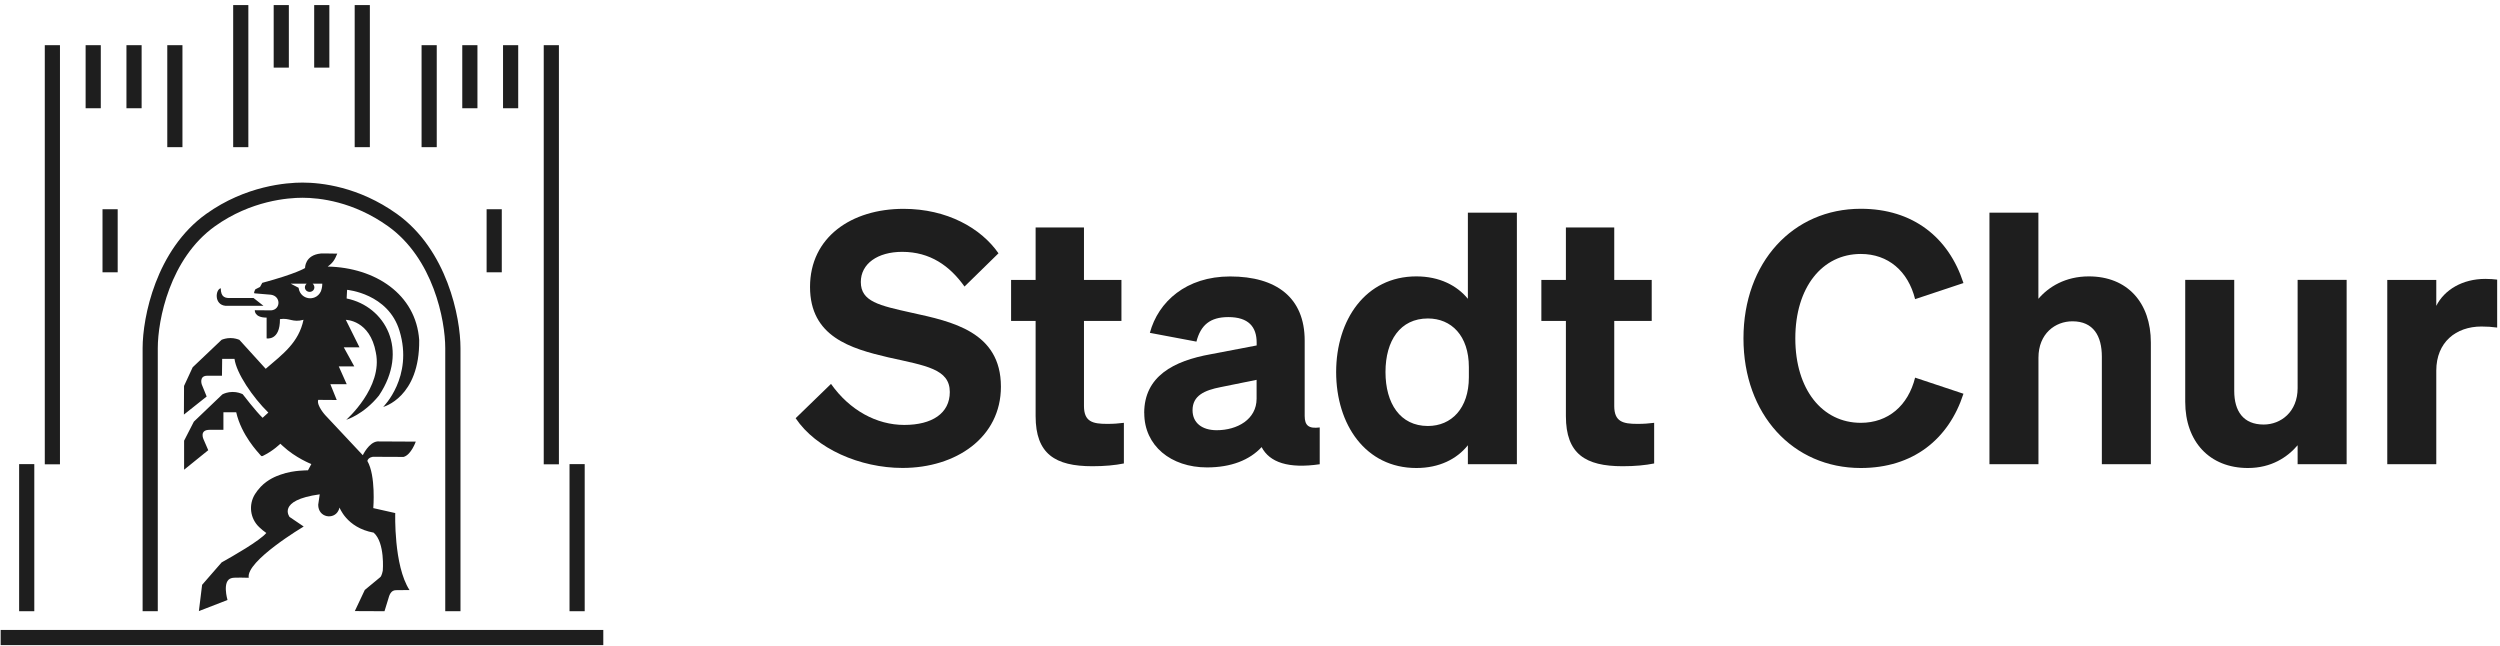
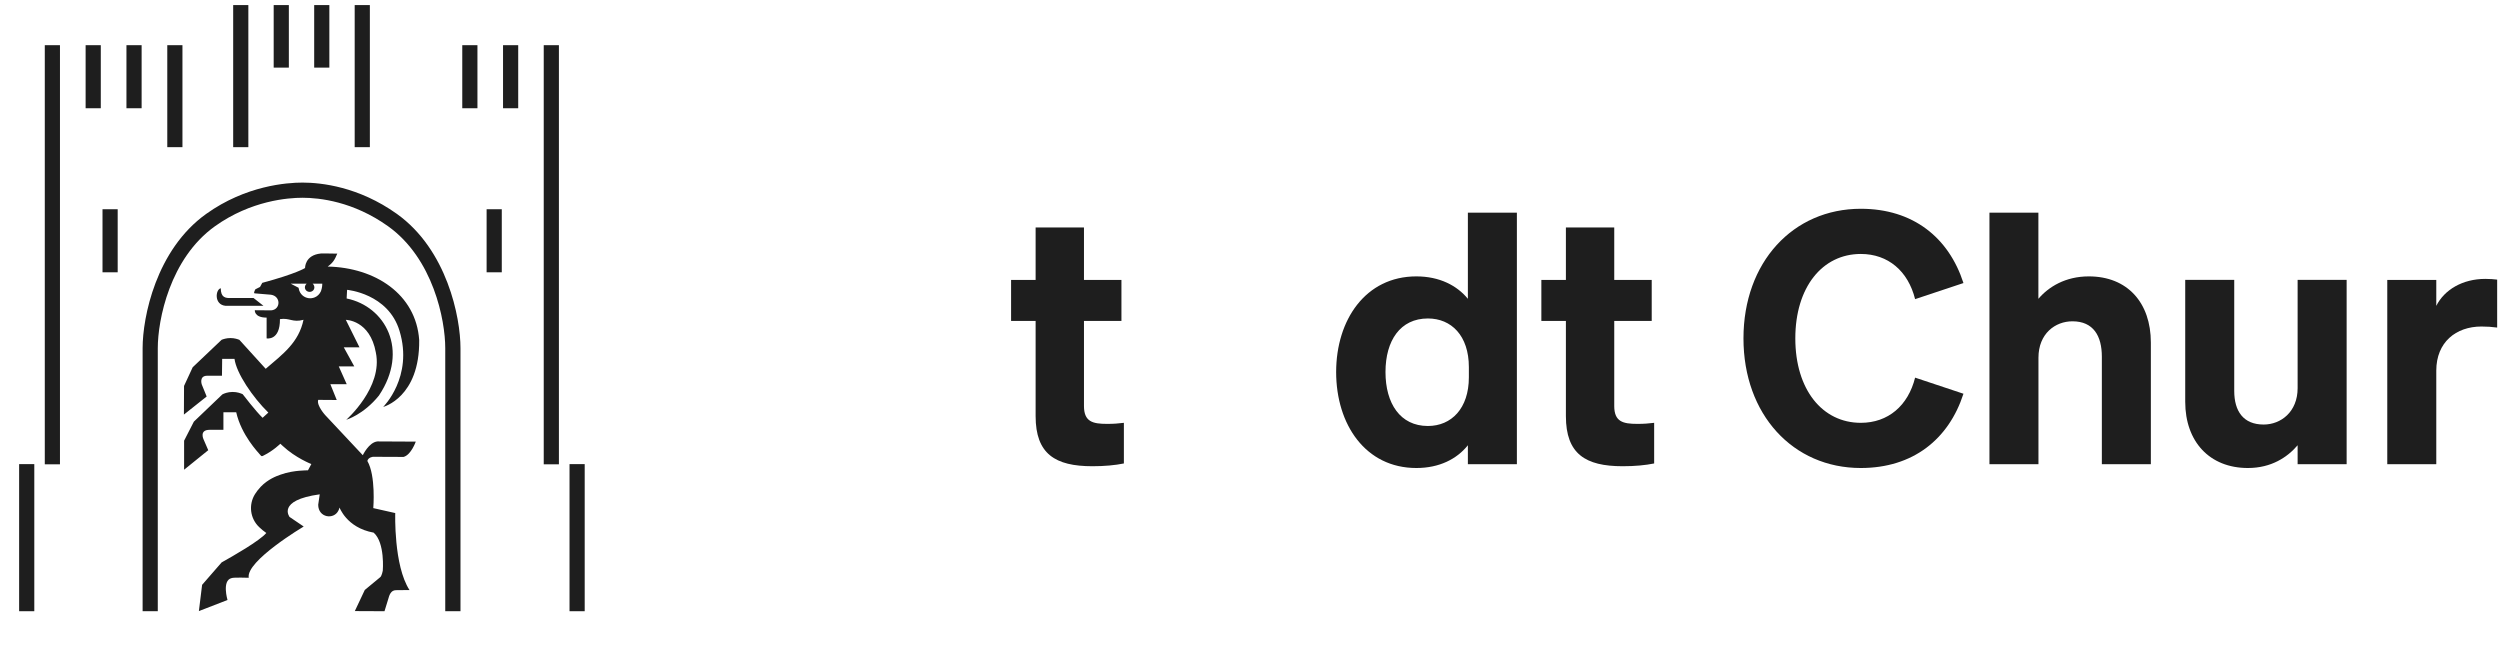
<svg xmlns="http://www.w3.org/2000/svg" width="379" height="98" viewBox="0 0 379 98" fill="none">
  <g clip-path="url(#clip0_96_2)">
-     <path d="M125.99 58.21C128.8 62.19 132.89 64.42 137.09 64.42C141.29 64.42 143.99 62.67 143.99 59.43C143.99 55.93 140.38 55.45 134.64 54.17C128.96 52.84 122.8 51.04 122.8 43.5C122.8 35.96 129.07 31.66 136.98 31.66C143.56 31.66 148.72 34.58 151.37 38.4L146.22 43.44C143.99 40.31 141.02 38.18 136.77 38.18C133.05 38.18 130.5 39.98 130.5 42.75C130.5 45.72 133.26 46.31 138.25 47.42C144.3 48.75 151.74 50.29 151.74 58.62C151.74 66.32 144.94 70.94 136.82 70.94C130.39 70.94 123.7 68.02 120.62 63.4L125.98 58.2L125.99 58.21Z" fill="#1E1E1E" />
    <path d="M157 48.65H153.28V42.44H157V34.48H164.33V42.44H170.01V48.65H164.33V61.55C164.33 63.94 165.66 64.26 167.83 64.26C168.89 64.26 169.42 64.21 170.38 64.1V70.26C169.05 70.53 167.46 70.68 165.6 70.68C159.97 70.68 157 68.82 157 63.09V48.65Z" fill="#1E1E1E" />
-     <path d="M173.46 62.62C173.46 57.04 177.92 54.71 183.55 53.7L190.51 52.37V51.95C190.51 49.56 189.29 48.07 186.21 48.07C183.45 48.07 182.02 49.29 181.38 51.79L174.32 50.46C175.59 45.73 179.84 41.91 186.48 41.91C193.54 41.91 197.79 45.15 197.79 51.63V63.05C197.79 64.54 198.43 65.01 200.07 64.8V70.38C195.34 71.07 192.48 70.11 191.26 67.78C189.45 69.74 186.64 70.86 182.98 70.86C177.51 70.86 173.47 67.57 173.47 62.63L173.46 62.62ZM190.51 57.58L185.04 58.69C182.6 59.17 180.79 59.97 180.79 62.19C180.79 64.1 182.22 65.22 184.45 65.22C187.58 65.22 190.5 63.57 190.5 60.44V57.57L190.51 57.58Z" fill="#1E1E1E" />
    <path d="M202.56 56.4C202.56 48.49 207.02 41.9 214.72 41.9C218.22 41.9 220.88 43.28 222.53 45.3V32.24H229.96V70.37H222.53V67.5C220.88 69.57 218.23 70.95 214.72 70.95C207.02 70.95 202.56 64.37 202.56 56.4ZM216.47 48.28C212.28 48.28 210.04 51.63 210.04 56.4C210.04 61.17 212.27 64.58 216.47 64.58C220.03 64.58 222.68 61.92 222.68 57.2V55.66C222.68 50.88 220.02 48.28 216.47 48.28Z" fill="#1E1E1E" />
    <path d="M237.39 48.65H233.67V42.44H237.39V34.48H244.72V42.44H250.4V48.65H244.72V61.55C244.72 63.94 246.05 64.26 248.22 64.26C249.28 64.26 249.81 64.21 250.77 64.1V70.26C249.44 70.53 247.85 70.68 245.99 70.68C240.36 70.68 237.39 68.82 237.39 63.09V48.65Z" fill="#1E1E1E" />
    <path d="M282.1 64.1C286.24 64.1 289.27 61.5 290.33 57.25L297.66 59.69C295.43 66.59 290.01 70.95 282.1 70.95C271.8 70.95 264.31 62.83 264.31 51.3C264.31 39.77 271.8 31.65 282.1 31.65C290.01 31.65 295.43 36 297.66 42.91L290.33 45.35C289.27 41.1 286.24 38.5 282.1 38.5C276.26 38.5 272.17 43.54 272.17 51.3C272.17 59.06 276.26 64.1 282.1 64.1Z" fill="#1E1E1E" />
    <path d="M301.59 32.24H309.02V45.3C310.56 43.49 313.11 41.9 316.67 41.9C322.51 41.9 326.07 45.88 326.07 51.94V70.37H318.64V54.07C318.64 50.94 317.37 48.71 314.18 48.71C311.58 48.71 309.03 50.57 309.03 54.23V70.37H301.6V32.24H301.59Z" fill="#1E1E1E" />
    <path d="M355.75 70.37H348.32V67.5C346.78 69.31 344.34 70.95 340.78 70.95C334.99 70.95 331.28 66.97 331.28 60.91V42.43H338.71V59.26C338.71 62.34 340.09 64.36 343.17 64.36C345.77 64.36 348.32 62.45 348.32 58.84V42.43H355.75V70.36V70.37Z" fill="#1E1E1E" />
    <path d="M378.58 49.66C377.73 49.55 377.09 49.5 376.19 49.5C372.31 49.5 369.34 51.89 369.34 56.19V70.37H361.91V42.44H369.34V46.37C370.56 43.93 373.32 42.28 376.77 42.28C377.51 42.28 378.04 42.33 378.57 42.39V49.67L378.58 49.66Z" fill="#1E1E1E" />
    <path d="M9.09 6.85H6.79V70.39H9.09V6.85Z" fill="#1E1E1E" />
    <path d="M5.2 70.36H2.9V92.66H5.2V70.36Z" fill="#1E1E1E" />
    <path d="M17.84 31.72H15.54V41.28H17.84V31.72Z" fill="#1E1E1E" />
    <path d="M21.47 6.85H19.17V16.41H21.47V6.85Z" fill="#1E1E1E" />
    <path d="M27.66 6.85H25.36V22.31H27.66V6.85Z" fill="#1E1E1E" />
    <path d="M37.65 0.77H35.35V22.31H37.65V0.77Z" fill="#1E1E1E" />
-     <path d="M91.46 95.5H0.1V97.8H91.46V95.5Z" fill="#1E1E1E" />
    <path d="M43.79 0.77H41.49V10.25H43.79V0.77Z" fill="#1E1E1E" />
-     <path d="M49.93 0.77H47.63V10.25H49.93V0.77Z" fill="#1E1E1E" />
+     <path d="M49.93 0.77H47.63V10.25H49.93V0.77" fill="#1E1E1E" />
    <path d="M56.07 0.77H53.77V22.31H56.07V0.77Z" fill="#1E1E1E" />
    <path d="M15.28 6.85H12.98V16.41H15.28V6.85Z" fill="#1E1E1E" />
    <path d="M72.38 6.85H70.08V16.41H72.38V6.85Z" fill="#1E1E1E" />
-     <path d="M66.21 6.85H63.91V22.31H66.21V6.85Z" fill="#1E1E1E" />
    <path d="M78.56 6.85H76.26V16.41H78.56V6.85Z" fill="#1E1E1E" />
    <path d="M76.07 31.72H73.77V41.28H76.07V31.72Z" fill="#1E1E1E" />
    <path d="M88.64 70.36H86.34V92.66H88.64V70.36Z" fill="#1E1E1E" />
    <path d="M84.73 6.85H82.43V70.39H84.73V6.85Z" fill="#1E1E1E" />
    <path fill-rule="evenodd" clip-rule="evenodd" d="M39.95 46.36H34.18C32.41 46.18 32.67 43.86 33.47 43.7C33.47 45.12 34.19 45.21 35.01 45.18H38.44L39.94 46.36H39.95ZM48.23 60.66C48 61.5 49.3 62.93 49.3 62.93L55 69.01C55 69.01 55.93 67.03 57.23 66.92L63.03 66.95C63.03 66.95 62.33 68.96 61.18 69.27L56.56 69.25C56.56 69.25 55.84 69.3 55.69 69.88C57 72.13 56.59 77.03 56.59 77.03L59.92 77.78C59.92 77.78 59.66 85.73 62.08 89.45L60.03 89.47C59.24 89.47 59.01 90.25 58.85 90.84L58.29 92.66L53.79 92.64L55.3 89.44L57.62 87.52C57.87 87.37 58.03 86.52 58.03 86.52C58.03 86.52 58.39 82.28 56.65 80.75C52.46 79.99 51.47 76.84 51.46 76.95C51.43 77.11 51.38 77.26 51.31 77.39C50.62 78.84 48.24 78.49 48.24 76.52C48.34 75.8 48.42 75.24 48.47 74.94C41.91 75.84 43.9 78.37 43.9 78.37L46.04 79.82C46.04 79.82 37.23 85.06 37.71 87.59C37.71 87.59 35.38 87.51 35.11 87.64C33.61 87.99 34.49 90.96 34.49 90.96L30.15 92.64L30.64 88.66L33.6 85.26C35.22 84.36 39.39 81.98 40.37 80.8C39.95 80.5 39.59 80.21 39.3 79.92C37.91 78.61 37.65 76.51 38.67 74.89C38.9 74.53 39.18 74.16 39.52 73.8C40.63 72.65 41.87 72.19 42.52 71.96C43.65 71.55 44.71 71.43 45.31 71.37C45.88 71.31 46.69 71.3 46.69 71.3L47.2 70.35C47.2 70.35 44.82 69.43 42.88 67.62L42.5 67.27C42.5 67.27 41.42 68.34 39.99 69.04C39.73 69.17 39.68 69.27 39.38 68.88C39.15 68.6 36.59 65.96 35.81 62.5H33.87C33.87 62.5 33.87 65.18 33.87 65.16H31.78C30.16 65.16 30.86 66.61 30.86 66.61L31.57 68.25L27.91 71.21V66.81L29.39 63.92L33.71 59.79C33.98 59.65 34.52 59.43 35.23 59.42C35.96 59.41 36.51 59.63 36.79 59.76C37.15 60.23 37.53 60.71 37.93 61.2C38.56 61.98 39.32 62.87 39.81 63.34L40.68 62.55C38.31 60.23 35.83 56.57 35.55 54.4H33.68L33.65 56.96H31.43C30.13 56.96 30.59 58.29 30.59 58.29L31.33 60.11L27.88 62.85L27.9 58.51L29.21 55.68L33.6 51.51C33.88 51.4 34.35 51.25 34.94 51.25C35.54 51.25 36.02 51.41 36.29 51.52C37.62 52.98 38.95 54.44 40.28 55.91C42.91 53.66 45.29 51.92 46.01 48.48C44.33 48.94 43.94 48.15 42.44 48.38C42.47 51.7 40.42 51.3 40.42 51.3V48.15C38.51 48.15 38.63 47.03 38.63 47.03L41.11 47.05C42.56 46.94 42.62 44.91 41.08 44.68L38.58 44.47C38.4 44.4 38.71 43.86 38.71 43.86L39.42 43.5L39.76 42.88C44.99 41.47 46.25 40.63 46.25 40.63C46.25 40.63 46.18 38.67 48.65 38.43C48.65 38.43 50 38.41 51.13 38.45C50.74 39.4 50.46 39.85 49.68 40.41C56.86 40.56 63.07 44.58 63.55 51.55C63.65 60.26 58.09 61.69 58.09 61.69C58.09 61.69 62.69 57.16 60.57 50.17C58.86 44.48 52.62 43.94 52.62 43.94L52.55 45.25C58.42 46.45 62.06 53.07 57.45 59.96C55.1 62.88 52.49 63.64 52.49 63.64C52.49 63.64 58.08 58.74 56.98 53.45C56.09 48.5 52.43 48.49 52.43 48.49L54.5 52.66H52.12L53.71 55.55H51.36L52.56 58.24H50.08L51.05 60.64L48.24 60.62L48.23 60.66ZM44.06 43L45.25 43.62H45.27V43.66C45.34 44.15 45.57 44.54 45.88 44.8C46.13 45.02 46.45 45.15 46.77 45.2C47.09 45.25 47.43 45.2 47.74 45.07C48.12 44.91 48.45 44.6 48.66 44.14C48.86 43.56 48.86 43.13 48.86 43H47.39C47.45 43.05 47.5 43.1 47.54 43.17C47.61 43.28 47.66 43.41 47.66 43.56C47.66 43.75 47.58 43.93 47.45 44.05C47.32 44.17 47.14 44.25 46.94 44.25C46.74 44.25 46.56 44.17 46.43 44.05C46.3 43.92 46.22 43.75 46.22 43.56C46.22 43.42 46.26 43.28 46.34 43.17C46.38 43.11 46.43 43.05 46.49 43H44.07H44.06Z" fill="#1E1E1E" />
    <path d="M69.8 92.66H67.5V52.78C67.5 48.53 65.69 39.19 58.82 34.29C53.56 30.54 48.44 29.98 45.85 29.98C43.68 29.98 38.06 30.4 32.6 34.29C25.73 39.19 23.92 48.53 23.92 52.78V92.66H21.62V52.78C21.62 48.12 23.64 37.86 31.27 32.42C37.26 28.14 43.47 27.68 45.85 27.68C48.71 27.68 54.38 28.3 60.16 32.42C67.79 37.87 69.81 48.12 69.81 52.78V92.66H69.8Z" fill="#1E1E1E" />
  </g>
  <defs>
    <clipPath id="clip0_96_2">
      <rect width="379" height="98" fill="white" />
    </clipPath>
  </defs>
</svg>